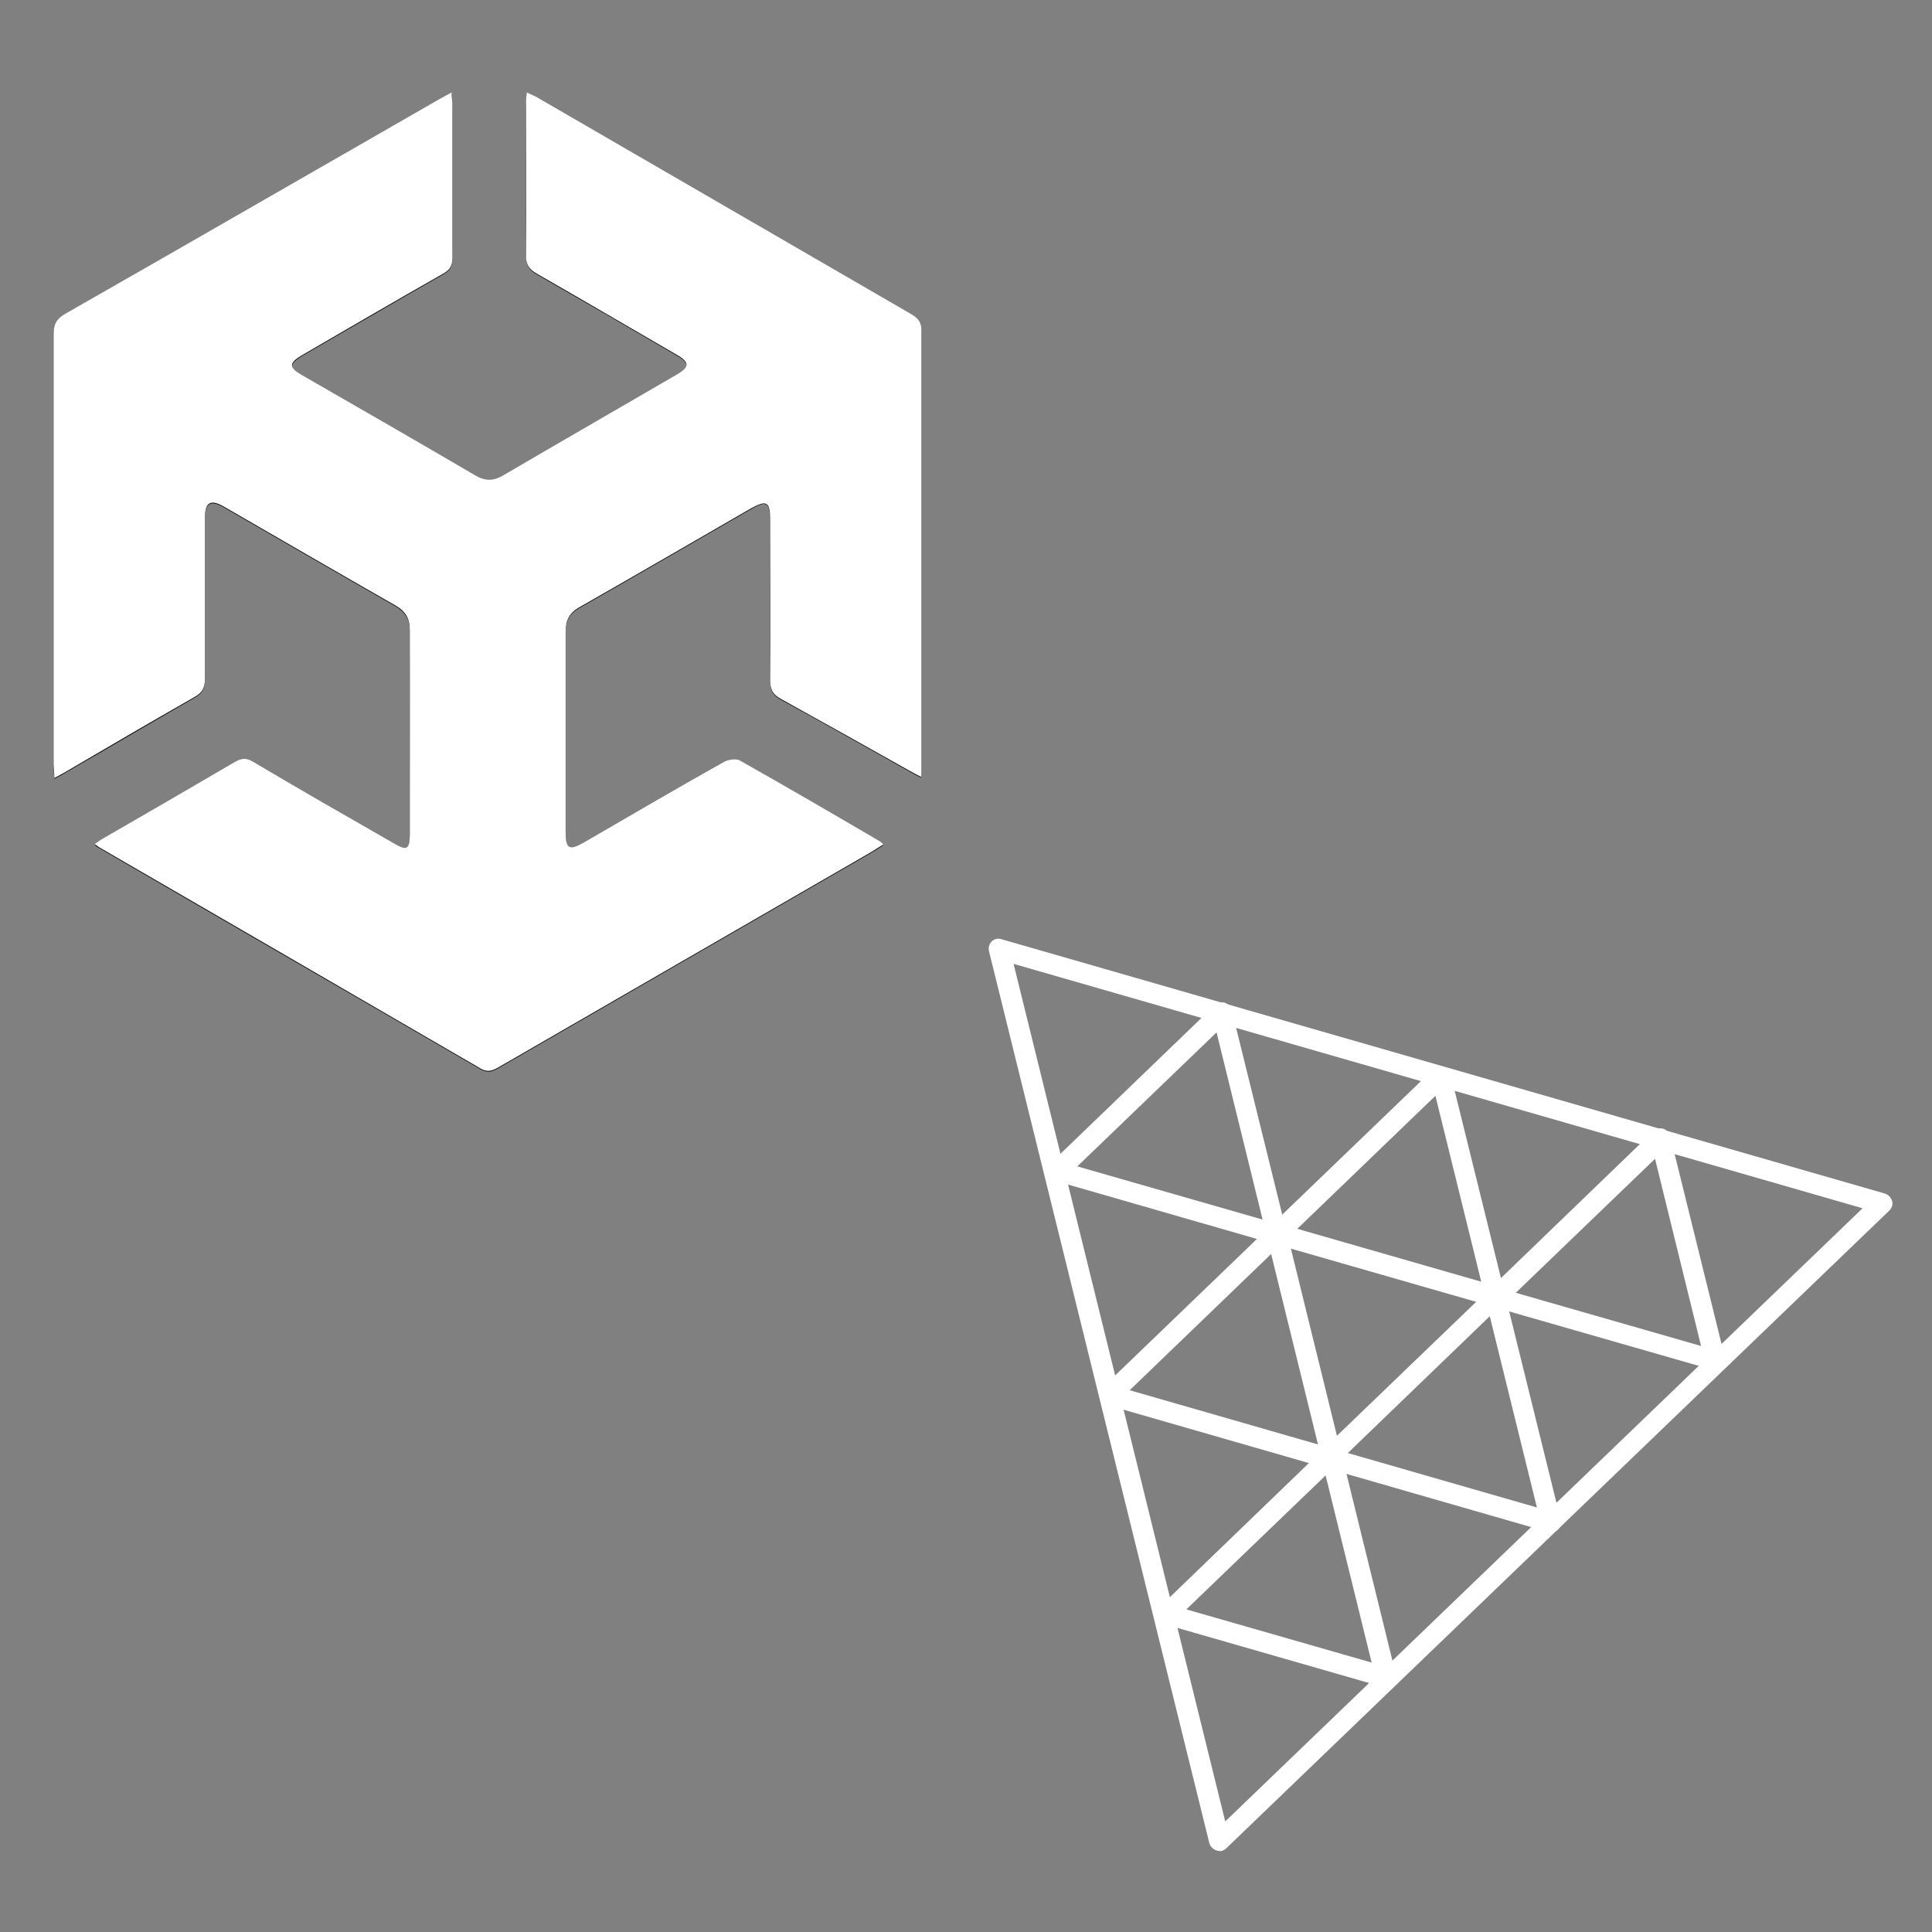
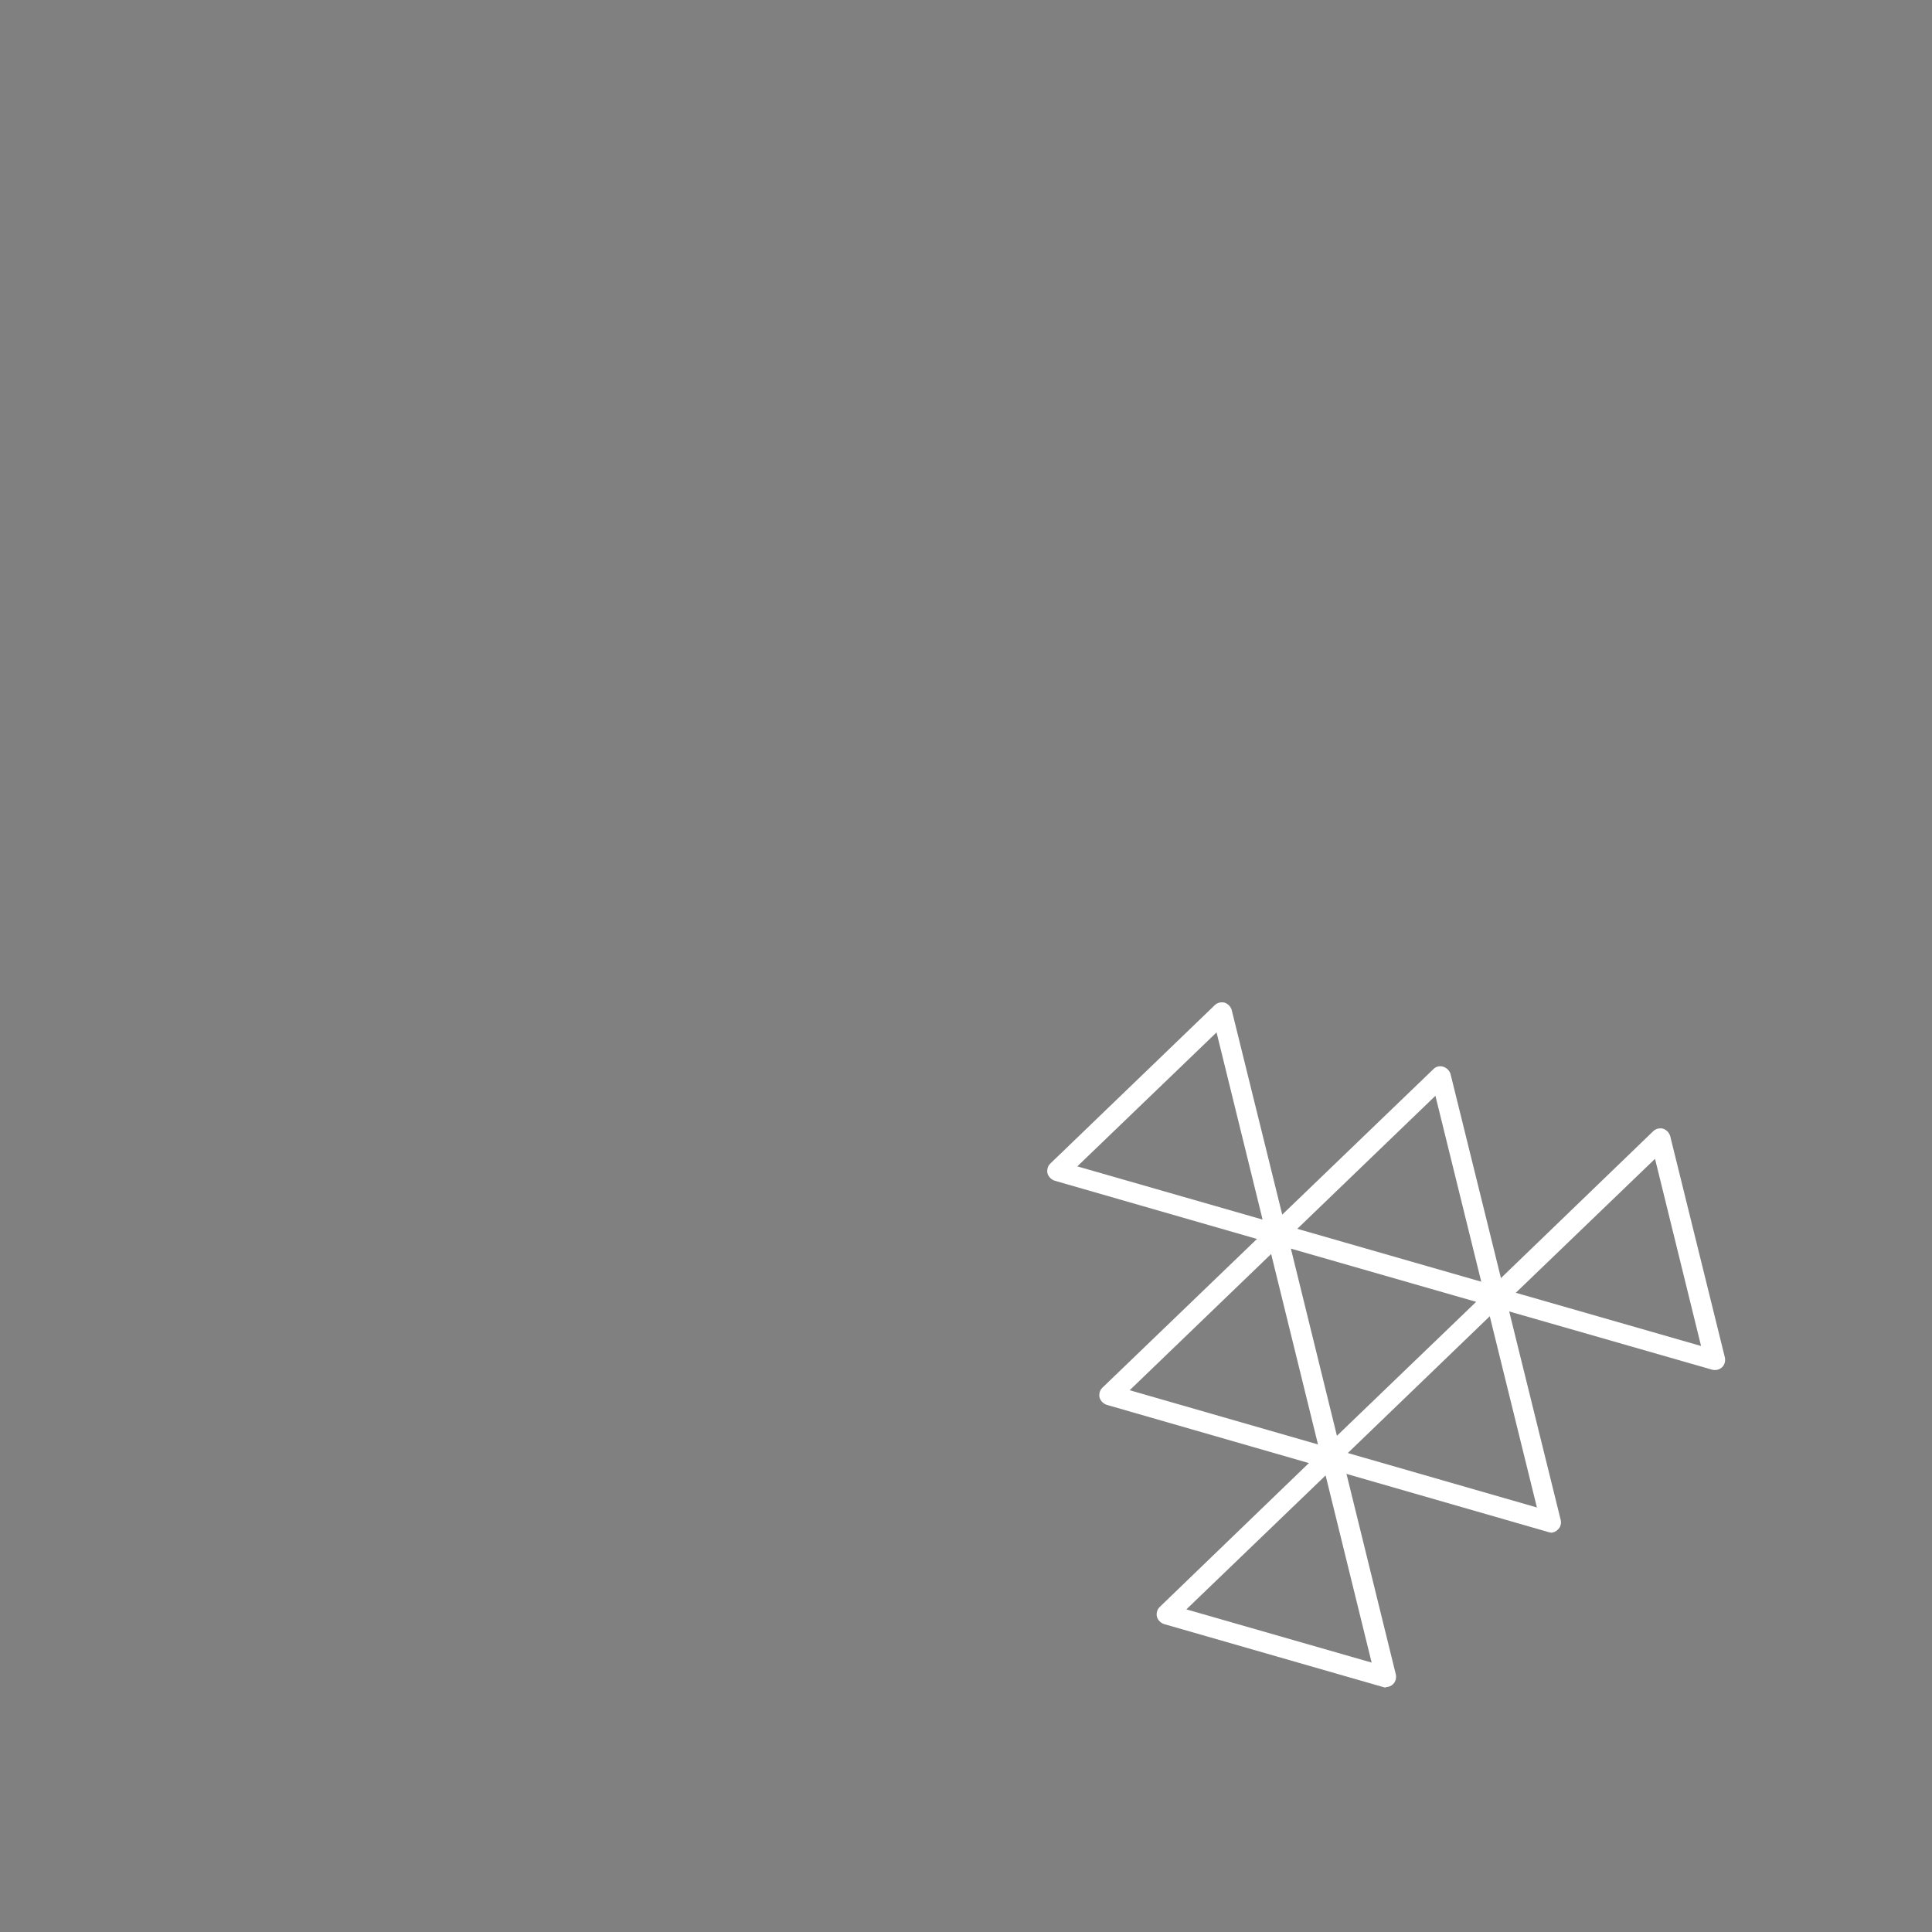
<svg xmlns="http://www.w3.org/2000/svg" version="1.1" viewBox="0 0 512 512">
  <rect x="0" y="0" width="512" height="512" fill="#808080" stroke="none" />
  <defs>
    <style>
      .cls-1 {
        fill: #fff;
      }
    </style>
  </defs>
  <g>
    <g id="Layer_1">
      <g>
-         <path class="cls-1" d="M323.2,490.5c-.3,0-.5,0-.8-.1-.9-.3-1.6-1-1.9-1.9l-58.4-236.4c-.2-.9,0-1.9.7-2.6.7-.7,1.7-.9,2.6-.6l234.1,67.4c.9.3,1.6,1,1.9,1.9s0,1.9-.7,2.6l-175.7,169c-.5.5-1.2.8-1.9.8ZM268.6,255.4l56.1,227.3,168.9-162.5-225.1-64.8Z" />
        <path class="cls-1" d="M411,406.1c-.2,0-.5,0-.7-.1l-117-33.7c-.9-.3-1.6-1-1.9-1.9-.2-.9,0-1.9.7-2.6l87.8-84.5c.7-.7,1.7-.9,2.6-.6.9.3,1.6,1,1.9,1.9l29.2,118.2c.2.9,0,1.9-.8,2.6-.5.5-1.2.8-1.9.8ZM299.3,368.4l108,31.1-26.9-109.1-81,78Z" />
        <path class="cls-1" d="M367.3,447.2c-.2,0-.5,0-.7-.1l-58.1-16.7c-.9-.3-1.6-1-1.9-1.9-.2-.9,0-1.9.7-2.6l42.5-41-13.7-55.7-56.6-16.3c-.9-.3-1.6-1-1.9-1.9-.2-.9,0-1.9.7-2.6l43.6-42c.7-.7,1.7-.9,2.6-.7.9.3,1.6,1,1.9,1.9l14.1,57.1,55.3,15.9,42.3-40.8c.7-.7,1.7-.9,2.6-.7.9.3,1.6,1,1.9,1.9l14.5,58.7c.2.9,0,1.9-.7,2.6-.7.7-1.7.9-2.6.7l-56.8-16.3-41.2,39.7,14.1,57.3c.2.9,0,1.9-.7,2.6-.5.5-1.2.8-1.9.8ZM314.4,426.5l49.1,14.1-12.2-49.6-36.9,35.5ZM342.1,330.9l12.2,49.6,36.9-35.5-49.1-14.1ZM401.7,342.6l49.1,14.1-12.2-49.6-36.9,35.5ZM285.5,309.1l49.1,14.1-12.2-49.6-36.9,35.5Z" />
      </g>
      <g id="_x31_ulRG7">
        <g>
-           <path d="M119.7,24.7c-1.6.9-2.8,1.5-4,2.2-32.7,18.8-65.5,37.7-98.3,56.4-2.3,1.3-3.2,2.7-3.2,5.4,0,37.9,0,75.8,0,113.8,0,1.2.1,2.3.2,3.9,1.1-.6,1.8-.9,2.4-1.3,11.6-6.7,23.1-13.5,34.8-20.2,2.1-1.2,2.7-2.5,2.7-4.8,0-14.2,0-28.4,0-42.6,0-4.2,1.5-5.1,5.1-3,15.1,8.7,30.2,17.5,45.3,26.1,2.7,1.6,3.9,3.5,3.9,6.7-.1,17.9,0,35.8,0,53.7,0,4.3-.6,4.7-4.4,2.6-12.4-7.2-24.8-14.3-37.1-21.5-1.8-1.1-3-1-4.8,0-11.5,6.8-23.2,13.5-34.8,20.2-.8.5-1.5,1-2.4,1.6.5.4.8.7,1.1.8,33.7,19.6,67.5,39.1,101.2,58.7,2,1.1,3.2.5,4.8-.4,32.9-19,65.8-38,98.7-57,1-.6,2.1-1.3,3.2-2-.5-.4-.8-.7-1.2-1-12.3-7.1-24.5-14.3-36.9-21.3-1-.6-3-.3-4.1.4-12.4,7.1-24.8,14.3-37.2,21.4-3.9,2.3-4.8,1.7-4.8-2.9,0-17.7,0-35.3,0-53,0-3,1-5,3.7-6.5,15.1-8.6,30.2-17.4,45.3-26.1,4.3-2.5,5.1-2,5.2,3.1,0,14.1,0,28.2,0,42.3,0,2.4.6,3.8,2.8,5,11.5,6.3,22.8,12.7,34.2,19.1.9.5,1.8,1,3,1.6,0-1.2.1-1.9.1-2.6,0-38.6,0-77.2,0-115.8,0-2.4-1.1-3.3-2.8-4.3-33-19.1-65.9-38.2-98.9-57.3-.8-.5-1.7-.8-2.9-1.4,0,1.5-.2,2.6-.2,3.7,0,13.1,0,26.2,0,39.3,0,2.4.7,3.8,2.8,5,12.4,7.1,24.8,14.3,37.1,21.5,3.5,2,3.5,3.3,0,5.3-15.3,8.9-30.6,17.6-45.8,26.6-2.8,1.6-5,1.5-7.7,0-15.2-8.9-30.5-17.7-45.8-26.5-3.5-2-3.4-3.2.1-5.3,12.5-7.2,24.9-14.5,37.4-21.6,1.8-1,2.4-2.2,2.4-4.2,0-13.5,0-27.1,0-40.6,0-.8-.1-1.7-.2-3Z" />
-           <path class="cls-1" d="M119.7,24.7c0,1.3.2,2.1.2,3,0,13.5,0,27.1,0,40.6,0,2-.6,3.2-2.4,4.2-12.5,7.1-25,14.4-37.4,21.6-3.6,2.1-3.6,3.3-.1,5.3,15.3,8.8,30.6,17.6,45.8,26.5,2.7,1.6,4.9,1.7,7.7,0,15.2-8.9,30.5-17.7,45.8-26.6,3.5-2,3.5-3.3,0-5.3-12.4-7.2-24.7-14.4-37.1-21.5-2.1-1.2-2.9-2.6-2.8-5,.1-13.1,0-26.2,0-39.3,0-1.1,0-2.2.2-3.7,1.2.6,2.1.9,2.9,1.4,33,19.1,65.9,38.2,98.9,57.3,1.7,1,2.8,2,2.8,4.3,0,38.6,0,77.2,0,115.8,0,.7,0,1.3-.1,2.6-1.2-.6-2.1-1.1-3-1.6-11.4-6.4-22.8-12.8-34.2-19.1-2.2-1.2-2.8-2.6-2.8-5,.1-14.1,0-28.2,0-42.3,0-5-.9-5.5-5.2-3.1-15.1,8.7-30.2,17.5-45.3,26.1-2.7,1.5-3.7,3.5-3.7,6.5,0,17.7,0,35.3,0,53,0,4.6.9,5.1,4.8,2.9,12.4-7.2,24.7-14.4,37.2-21.4,1.1-.6,3.1-.9,4.1-.4,12.4,7,24.6,14.1,36.9,21.3.4.2.7.5,1.2,1-1.2.7-2.2,1.4-3.2,2-32.9,19-65.8,38-98.7,57-1.6.9-2.9,1.5-4.8.4-33.7-19.6-67.4-39.1-101.2-58.7-.3-.2-.5-.4-1.1-.8.9-.6,1.6-1.2,2.4-1.6,11.6-6.7,23.2-13.4,34.8-20.2,1.8-1,3-1.1,4.8,0,12.3,7.3,24.7,14.4,37.1,21.5,3.7,2.2,4.4,1.8,4.4-2.6,0-17.9,0-35.8,0-53.7,0-3.2-1.1-5.1-3.9-6.7-15.1-8.6-30.2-17.4-45.3-26.1-3.6-2.1-5.1-1.2-5.1,3,0,14.2,0,28.4,0,42.6,0,2.3-.6,3.6-2.7,4.8-11.6,6.6-23.2,13.4-34.8,20.2-.7.4-1.3.7-2.4,1.3,0-1.6-.2-2.7-.2-3.9,0-37.9,0-75.8,0-113.8,0-2.7.9-4.1,3.2-5.4,32.8-18.7,65.5-37.6,98.3-56.4,1.2-.7,2.5-1.4,4-2.2Z" />
-         </g>
+           </g>
      </g>
    </g>
  </g>
</svg>